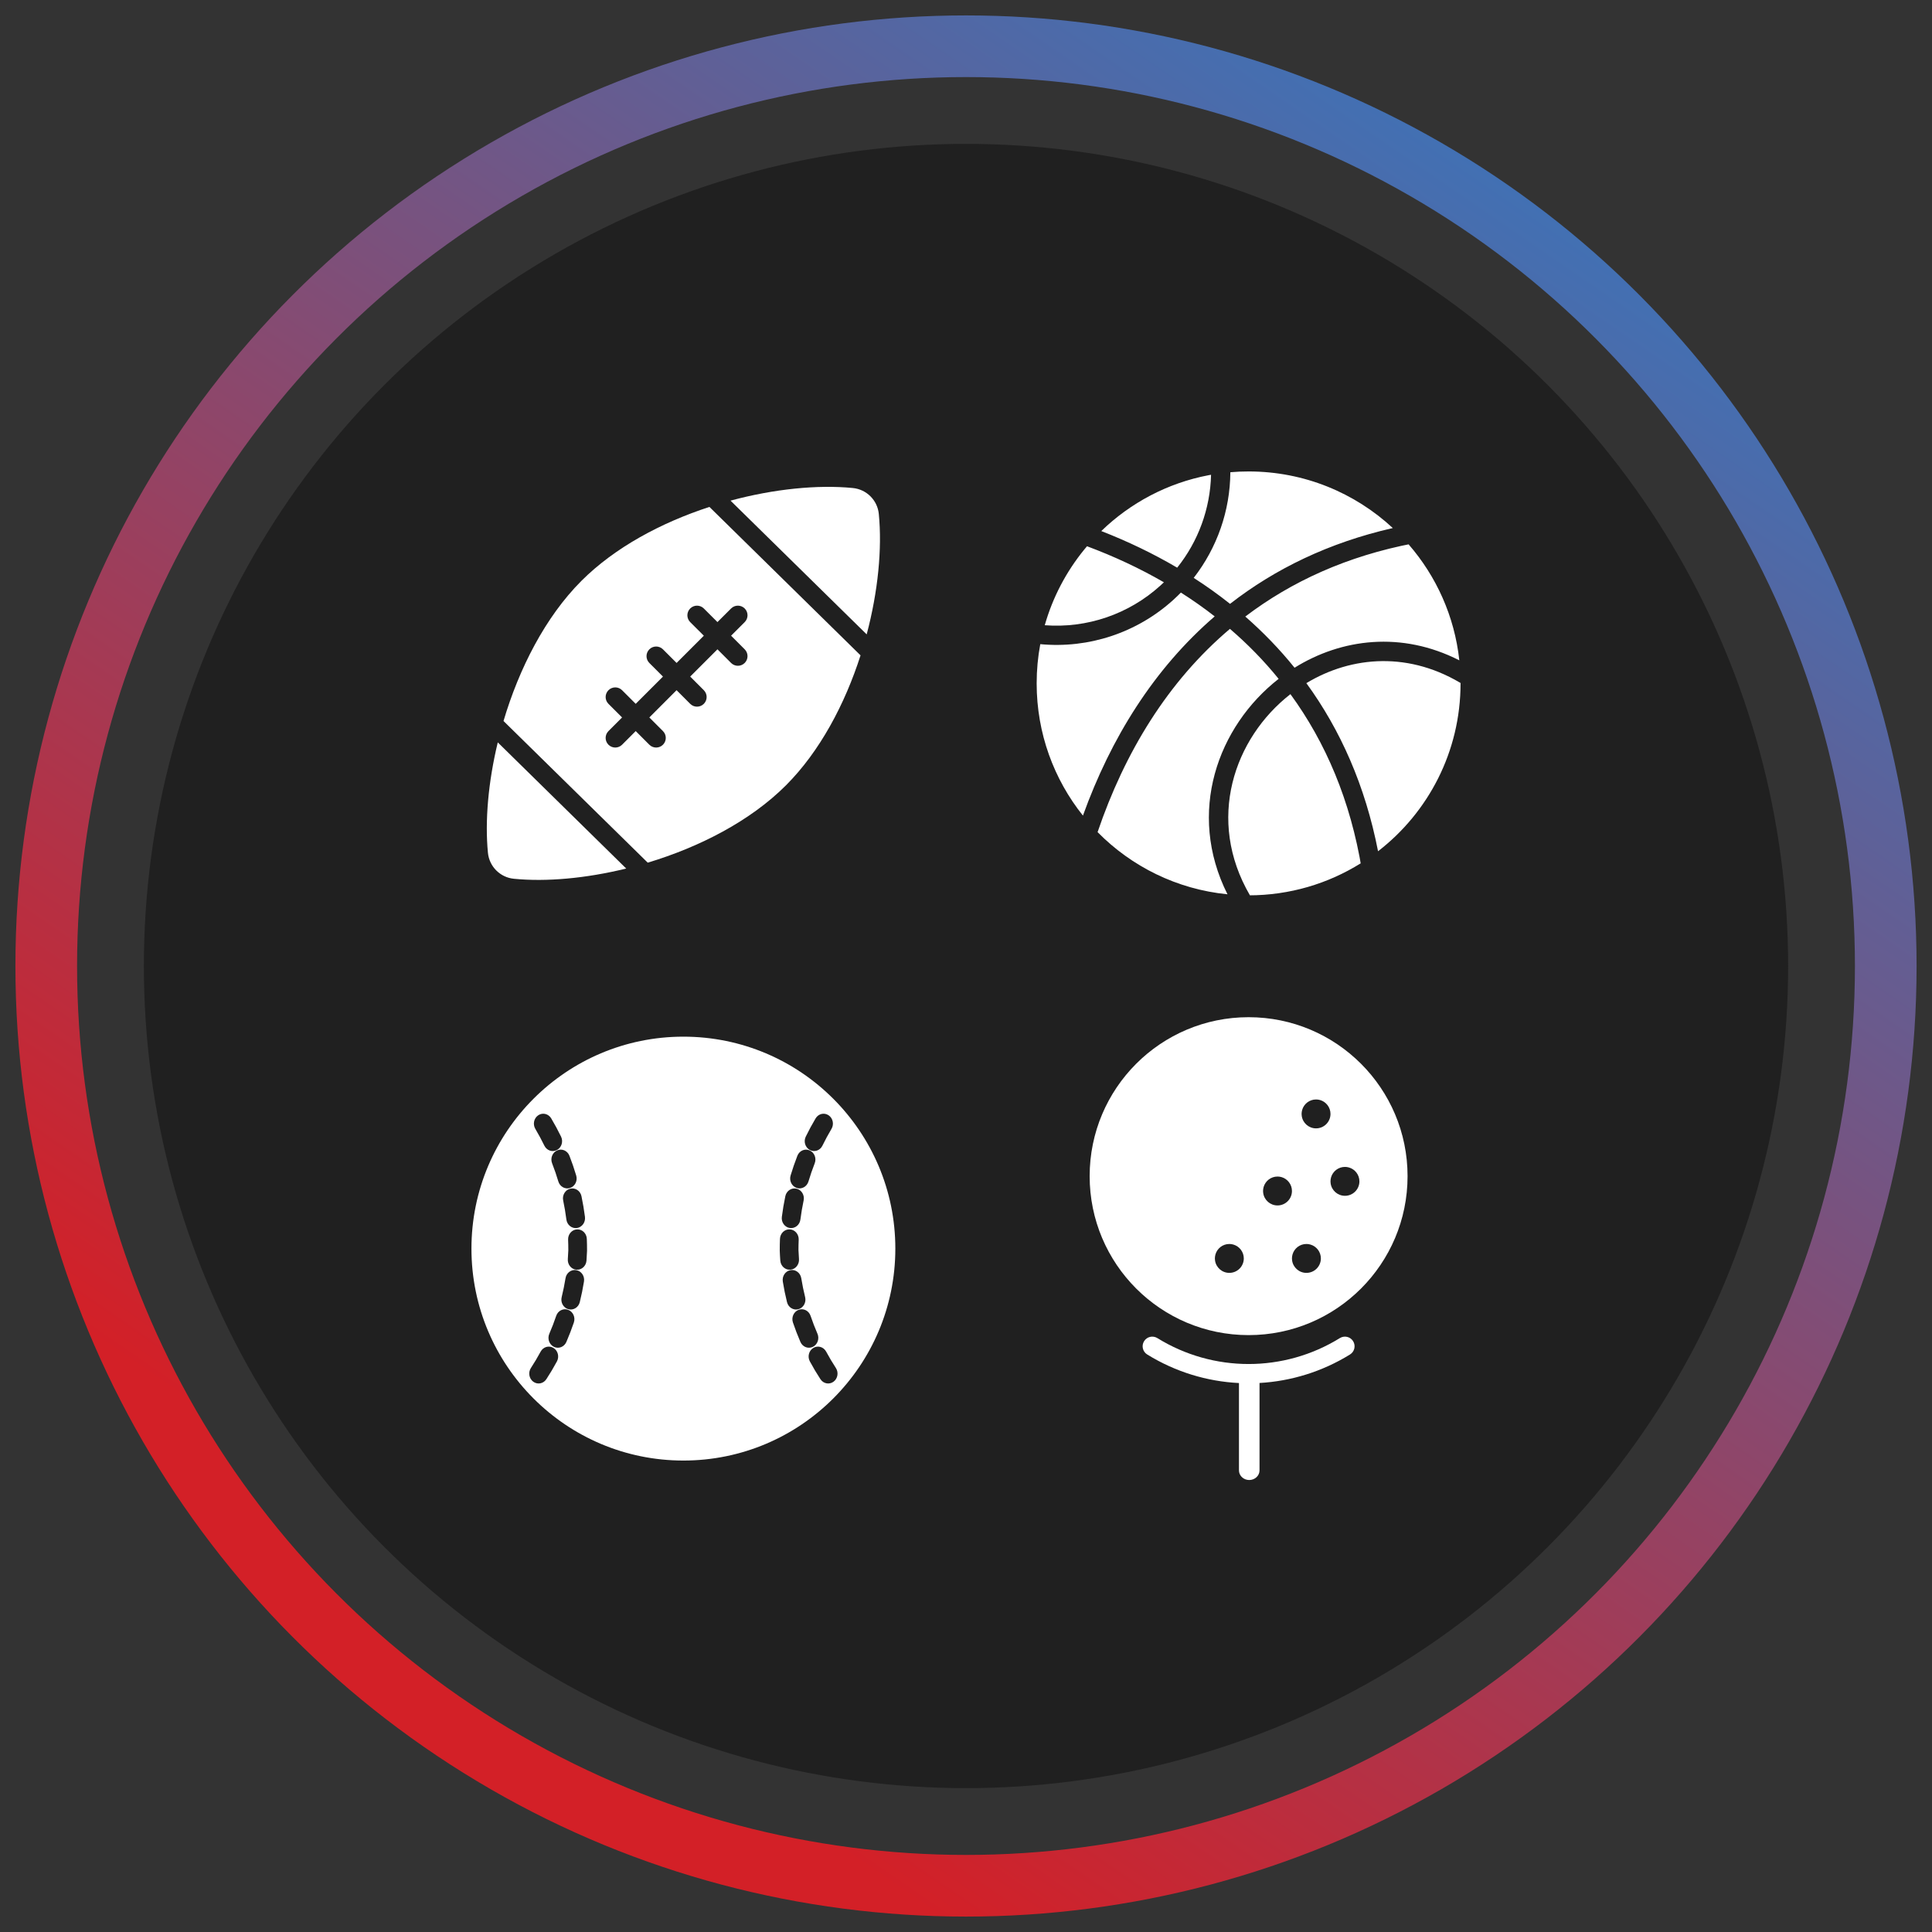
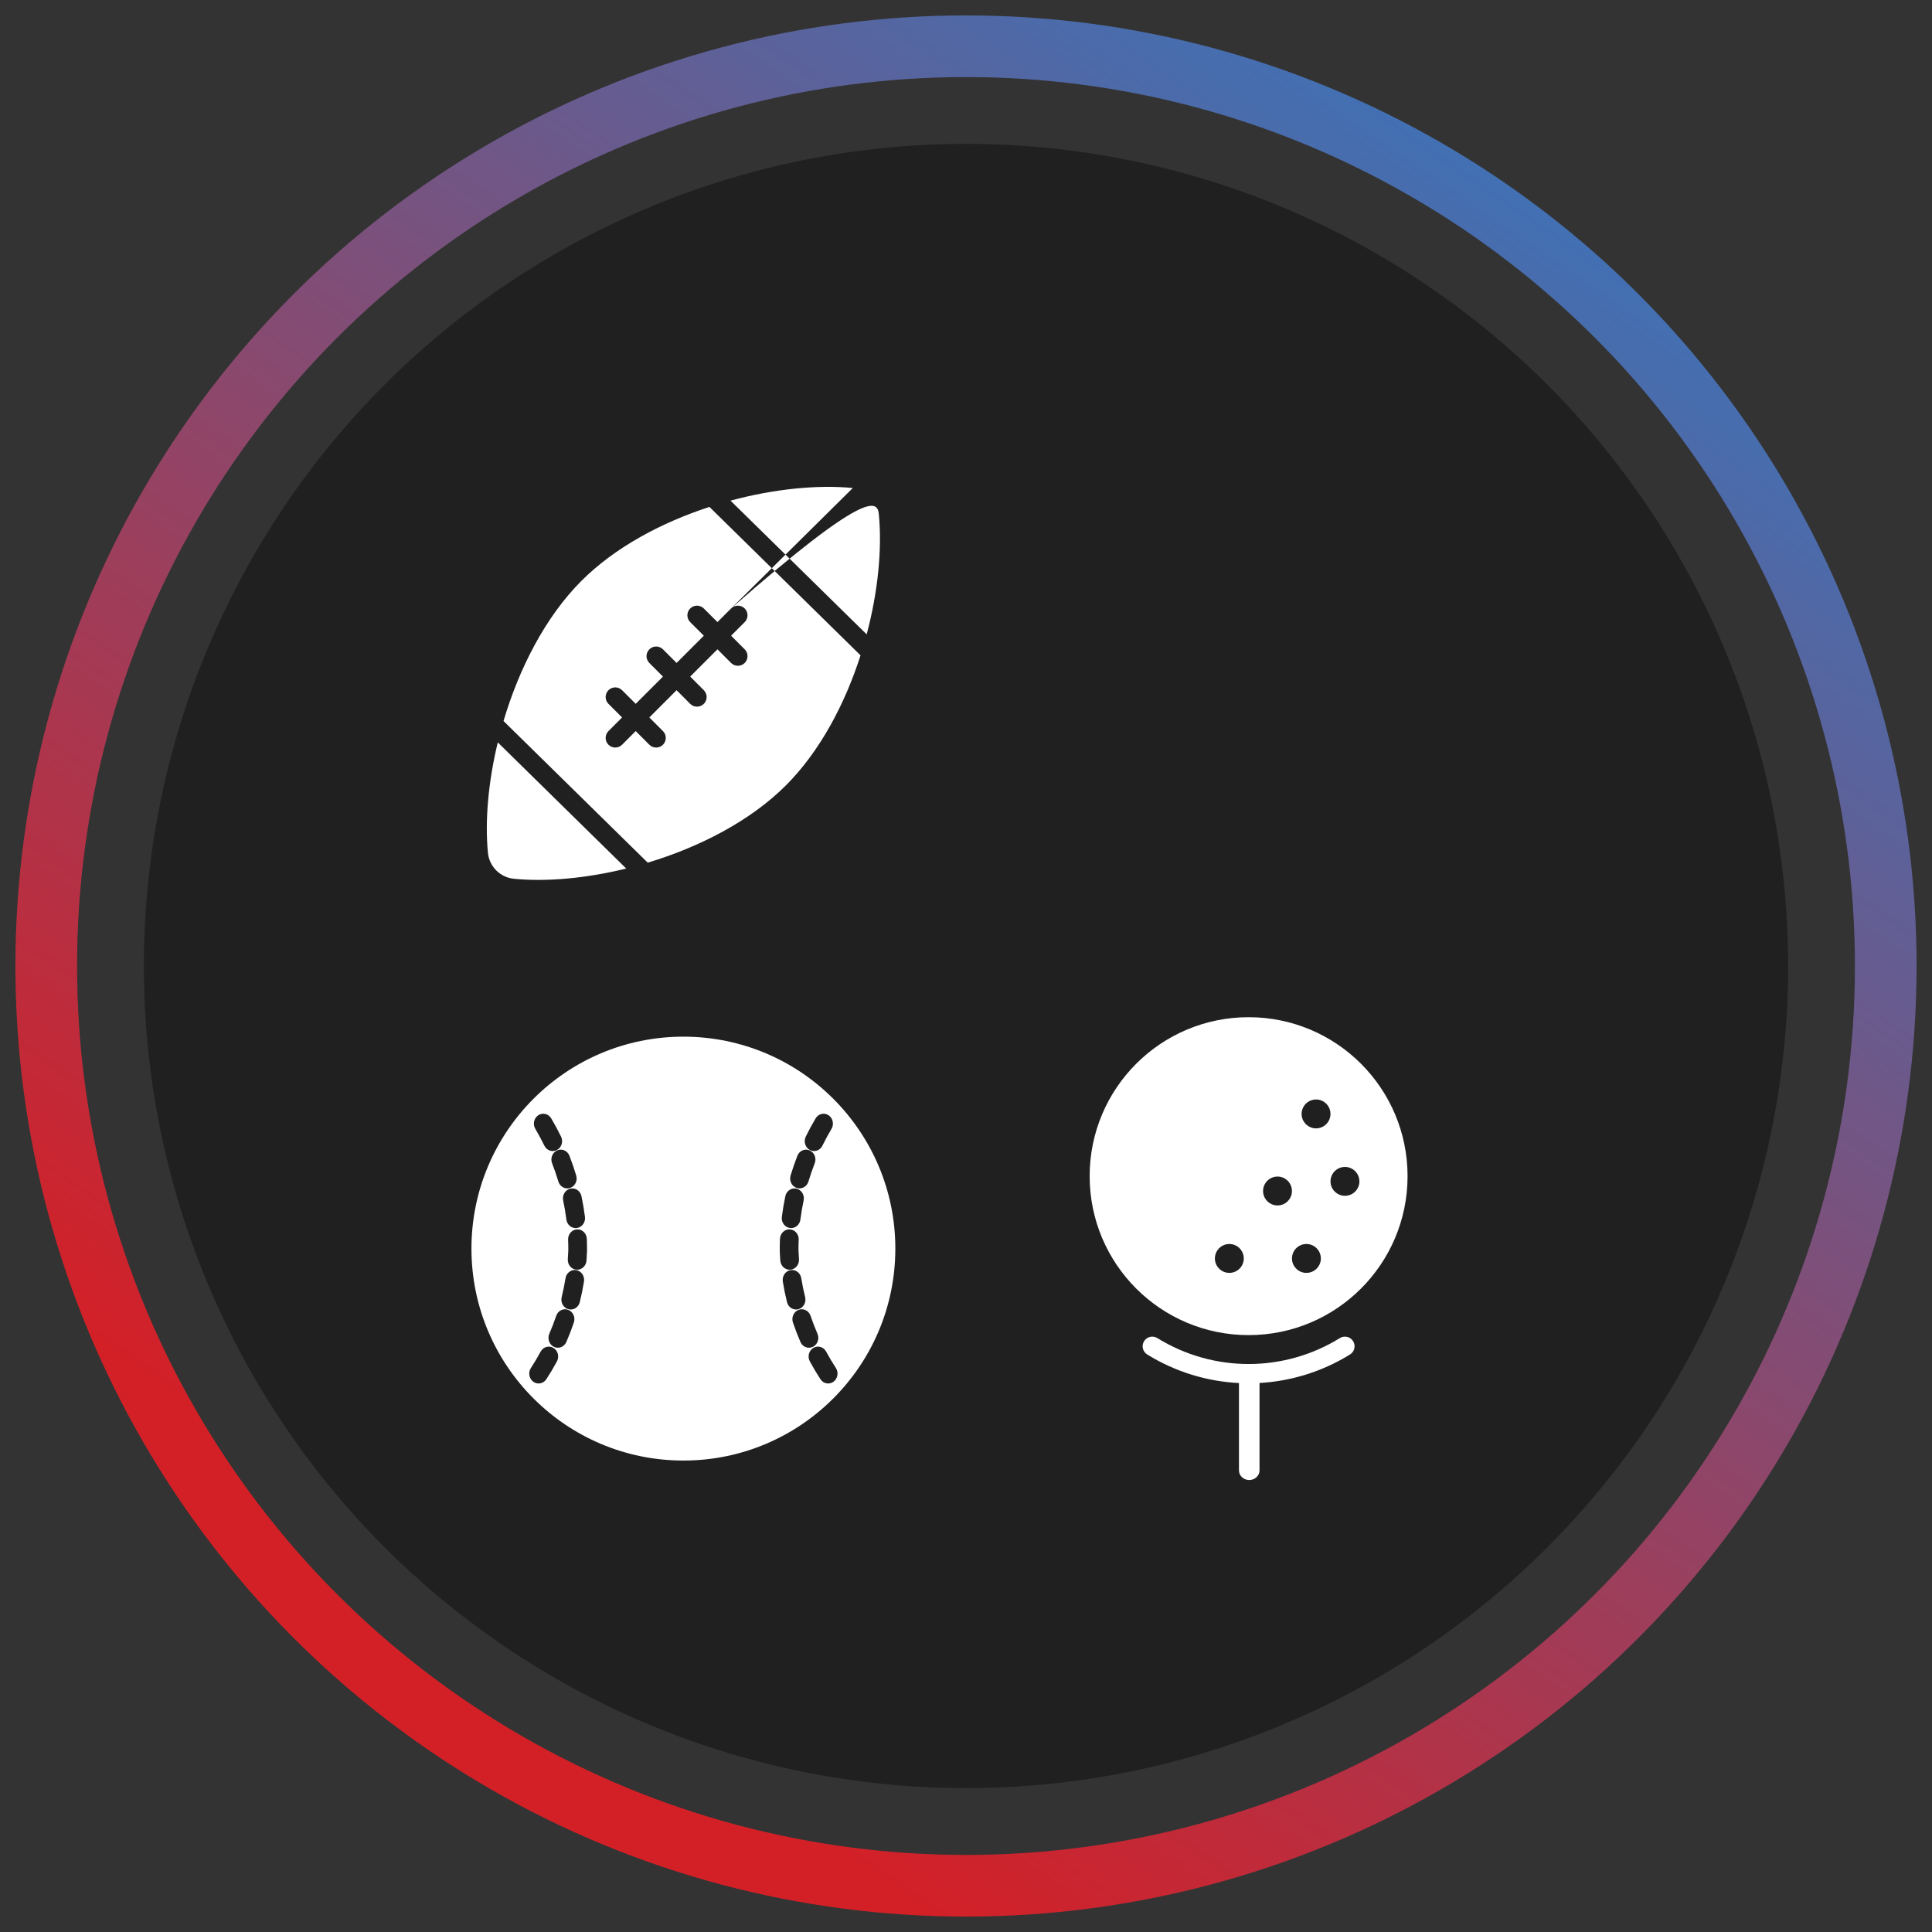
<svg xmlns="http://www.w3.org/2000/svg" width="94px" height="94px" viewBox="0 0 94 94" version="1.1">
  <rect x="0" y="0" width="94" height="94" fill="#333333" stroke="none" />
  <title>ic-sports</title>
  <desc>Created with Sketch.</desc>
  <defs>
    <linearGradient x1="32.596%" y1="91.852%" x2="90.13%" y2="8.096%" id="linearGradient-1">
      <stop stop-color="#D32027" offset="0%" />
      <stop stop-color="#3B74BA" offset="100%" />
    </linearGradient>
  </defs>
  <g id="Landing" stroke="none" stroke-width="1" fill="none" fill-rule="evenodd">
    <g id="Large---Athlete-Landing" transform="translate(-913, -3403)">
      <g id="PlaySqorr-Different" transform="translate(0, 3195)">
        <g id="icon/marketing-web/sports" transform="translate(910, 205)">
          <circle id="Outer" stroke="url(#linearGradient-1)" stroke-width="3" cx="50" cy="50" r="44.75" />
          <circle id="Inner" fill="#202020" fill-rule="evenodd" cx="50" cy="50" r="40" />
          <g id="icon/sport/golf" transform="translate(52.5, 52.5)" fill="#FFFFFF" fill-rule="evenodd">
            <path d="M16.336,15.756 C16.472,15.976 16.404,16.265 16.184,16.401 C14.829,17.239 13.313,17.701 11.781,17.788 L11.781,22.041 C11.781,22.3 11.557,22.509 11.281,22.509 C11.036,22.509 10.832,22.344 10.789,22.125 L10.781,22.041 L10.781,17.791 C9.228,17.714 7.69,17.25 6.316,16.401 C6.096,16.265 6.028,15.976 6.164,15.756 C6.3,15.535 6.589,15.467 6.809,15.603 C9.531,17.286 12.969,17.286 15.691,15.603 C15.911,15.467 16.2,15.535 16.336,15.756 Z M11.25,-0.009 C15.522,-0.009 18.984,3.453 18.984,7.725 C18.984,11.997 15.522,15.459 11.25,15.459 C6.978,15.459 3.516,11.997 3.516,7.725 C3.516,3.453 6.978,-0.009 11.25,-0.009 Z M14.062,11.025 C13.742,11.025 13.472,11.239 13.387,11.532 L13.366,11.633 L13.359,11.728 L13.366,11.824 C13.412,12.167 13.707,12.431 14.062,12.431 C14.451,12.431 14.766,12.116 14.766,11.728 C14.766,11.408 14.551,11.137 14.258,11.053 L14.158,11.031 L14.062,11.025 Z M10.312,11.025 C9.992,11.025 9.722,11.239 9.637,11.532 L9.616,11.633 L9.609,11.728 L9.616,11.824 C9.662,12.167 9.957,12.431 10.312,12.431 C10.701,12.431 11.016,12.116 11.016,11.728 C11.016,11.408 10.801,11.137 10.508,11.053 L10.408,11.031 L10.312,11.025 Z M12.656,7.744 C12.336,7.744 12.066,7.958 11.981,8.251 L11.96,8.351 L11.953,8.447 L11.96,8.542 C12.006,8.885 12.3,9.15 12.656,9.15 C13.045,9.15 13.359,8.835 13.359,8.447 C13.359,8.127 13.145,7.856 12.852,7.771 L12.752,7.75 L12.656,7.744 Z M15.938,7.275 C15.617,7.275 15.347,7.489 15.262,7.782 L15.241,7.883 L15.234,7.978 L15.241,8.074 C15.287,8.417 15.582,8.681 15.938,8.681 C16.326,8.681 16.641,8.366 16.641,7.978 C16.641,7.658 16.426,7.387 16.133,7.303 L16.033,7.281 L15.938,7.275 Z M14.531,3.994 C14.211,3.994 13.941,4.208 13.856,4.501 L13.835,4.601 L13.828,4.697 L13.835,4.792 C13.881,5.135 14.175,5.4 14.531,5.4 C14.92,5.4 15.234,5.085 15.234,4.697 C15.234,4.377 15.02,4.106 14.727,4.021 L14.627,4 L14.531,3.994 Z" id="ic-golf" />
          </g>
          <g id="icon/sport/tennis" transform="translate(25, 52.5)" fill="#FFFFFF" fill-rule="evenodd">
            <path d="M11.25,0.938 C16.945,0.938 21.562,5.555 21.562,11.25 C21.562,16.945 16.945,21.562 11.25,21.562 C5.555,21.562 0.938,16.945 0.938,11.25 C0.938,5.555 5.555,0.938 11.25,0.938 Z M4.305,16.261 C4.158,16.534 4,16.8 3.831,17.058 C3.688,17.276 3.74,17.576 3.947,17.727 C4.154,17.878 4.438,17.823 4.581,17.605 C4.765,17.324 4.937,17.035 5.097,16.738 C5.222,16.507 5.146,16.214 4.927,16.082 C4.708,15.95 4.43,16.031 4.305,16.261 Z M17.573,16.082 C17.354,16.213 17.278,16.507 17.403,16.738 C17.563,17.035 17.735,17.324 17.919,17.605 C18.062,17.823 18.346,17.878 18.553,17.727 C18.76,17.576 18.812,17.277 18.669,17.058 C18.5,16.8 18.342,16.534 18.195,16.261 C18.07,16.031 17.792,15.95 17.573,16.082 Z M5.062,14.521 C4.962,14.816 4.851,15.107 4.727,15.392 C4.622,15.634 4.723,15.92 4.952,16.03 C5.181,16.14 5.451,16.034 5.556,15.792 C5.69,15.482 5.812,15.165 5.921,14.844 C6.005,14.593 5.881,14.318 5.644,14.229 C5.407,14.14 5.147,14.27 5.062,14.521 Z M16.856,14.229 C16.619,14.318 16.495,14.593 16.579,14.843 C16.688,15.165 16.81,15.482 16.944,15.792 C17.049,16.034 17.319,16.14 17.548,16.03 C17.777,15.92 17.878,15.634 17.773,15.392 C17.649,15.107 17.538,14.816 17.438,14.521 C17.353,14.27 17.093,14.14 16.856,14.229 Z M16.46,12.298 C16.211,12.343 16.045,12.591 16.087,12.853 C16.141,13.19 16.209,13.524 16.291,13.854 C16.354,14.111 16.603,14.265 16.847,14.198 C17.09,14.131 17.236,13.869 17.173,13.611 C17.098,13.308 17.035,13.001 16.985,12.691 C16.943,12.43 16.708,12.253 16.46,12.298 Z M5.515,12.691 C5.465,13.001 5.402,13.308 5.328,13.611 C5.264,13.868 5.41,14.131 5.653,14.198 C5.897,14.265 6.146,14.111 6.209,13.854 C6.291,13.524 6.359,13.19 6.413,12.853 C6.456,12.591 6.289,12.342 6.041,12.298 C5.793,12.253 5.557,12.429 5.515,12.691 Z M6.076,10.315 C5.824,10.327 5.63,10.551 5.641,10.817 C5.648,10.99 5.652,11.162 5.651,11.335 C5.646,11.471 5.638,11.611 5.627,11.757 C5.606,12.022 5.792,12.254 6.043,12.276 C6.294,12.298 6.514,12.101 6.535,11.836 C6.547,11.676 6.556,11.523 6.562,11.355 C6.563,11.149 6.559,10.961 6.551,10.774 C6.54,10.508 6.327,10.303 6.076,10.315 Z M16.425,10.314 C16.173,10.302 15.96,10.508 15.949,10.773 C15.941,10.961 15.937,11.15 15.938,11.338 C15.944,11.523 15.953,11.676 15.965,11.836 C15.986,12.101 16.206,12.298 16.457,12.276 C16.708,12.254 16.894,12.022 16.874,11.757 C16.862,11.611 16.854,11.472 16.849,11.319 C16.849,11.163 16.852,10.99 16.86,10.817 C16.871,10.551 16.676,10.326 16.425,10.314 Z M5.747,8.334 C5.501,8.392 5.346,8.649 5.401,8.908 C5.465,9.215 5.518,9.524 5.557,9.835 C5.591,10.098 5.82,10.283 6.07,10.248 C6.319,10.212 6.494,9.97 6.461,9.707 C6.417,9.368 6.361,9.032 6.291,8.699 C6.236,8.44 5.992,8.276 5.747,8.334 Z M16.21,8.699 C16.14,9.032 16.083,9.368 16.04,9.706 C16.006,9.97 16.181,10.212 16.431,10.247 C16.68,10.283 16.91,10.098 16.943,9.835 C16.983,9.524 17.035,9.214 17.1,8.908 C17.155,8.649 17,8.392 16.754,8.334 C16.508,8.276 16.265,8.44 16.21,8.699 Z M5.11,6.471 C4.877,6.572 4.766,6.853 4.862,7.099 C4.975,7.389 5.077,7.684 5.166,7.984 C5.242,8.237 5.498,8.378 5.738,8.298 C5.978,8.218 6.111,7.948 6.035,7.695 C5.938,7.369 5.828,7.048 5.705,6.732 C5.609,6.487 5.343,6.369 5.11,6.471 Z M16.796,6.733 C16.673,7.048 16.563,7.369 16.465,7.695 C16.39,7.948 16.523,8.218 16.763,8.298 C17.003,8.378 17.259,8.237 17.335,7.984 C17.424,7.684 17.526,7.389 17.639,7.099 C17.735,6.853 17.624,6.572 17.391,6.471 C17.158,6.37 16.892,6.487 16.796,6.733 Z M4.19,4.761 C3.977,4.902 3.912,5.199 4.046,5.424 C4.204,5.691 4.351,5.964 4.487,6.243 C4.603,6.479 4.877,6.572 5.101,6.45 C5.325,6.329 5.413,6.038 5.298,5.802 C5.15,5.499 4.99,5.202 4.818,4.913 C4.684,4.688 4.403,4.62 4.19,4.761 Z M17.684,4.913 C17.512,5.202 17.351,5.499 17.204,5.802 C17.088,6.038 17.176,6.328 17.4,6.45 C17.624,6.571 17.899,6.479 18.014,6.242 C18.15,5.963 18.297,5.691 18.456,5.424 C18.589,5.199 18.525,4.902 18.312,4.761 C18.099,4.62 17.817,4.688 17.684,4.913 Z" id="Tennis" />
          </g>
          <g id="icon/sport/basketball" transform="translate(52.5, 25)" fill="#FFFFFF" fill-rule="evenodd">
-             <path d="M13.285,11.773 C14.995,14.115 16.209,16.947 16.758,20.315 L16.704,20.004 C15.122,20.992 13.253,21.562 11.25,21.562 L11.315,21.562 C9.171,17.886 10.531,13.92 13.285,11.773 Z M10.342,8.597 C11.2,9.334 11.994,10.144 12.711,11.029 C9.748,13.344 8.224,17.531 10.222,21.511 C7.756,21.268 5.547,20.156 3.902,18.486 C5.22,14.61 7.314,11.158 10.342,8.597 Z M14.06,11.238 C16.262,9.907 19.117,9.668 21.779,11.364 L21.562,11.232 L21.562,11.25 C21.562,14.574 19.99,17.531 17.548,19.417 C16.925,16.224 15.715,13.51 14.06,11.238 Z M7.955,6.831 C8.524,7.192 9.073,7.578 9.6,7.99 C6.639,10.542 4.548,13.911 3.189,17.683 C1.78,15.92 0.938,13.683 0.938,11.25 C0.938,10.598 0.998,9.96 1.114,9.341 C3.471,9.564 5.822,8.786 7.586,7.187 L7.586,7.187 L7.806,6.98 Z M19.034,4.485 C20.378,6.031 21.27,7.981 21.502,10.128 C18.691,8.696 15.765,9.069 13.486,10.488 C12.758,9.584 11.955,8.755 11.089,7.998 C13.33,6.295 16.04,5.053 19.276,4.436 Z M3.388,4.577 C4.697,5.066 5.95,5.649 7.129,6.331 C7.072,6.385 7.015,6.439 6.956,6.492 C5.42,7.885 3.384,8.577 1.332,8.42 C1.719,7.057 2.38,5.81 3.251,4.741 Z M11.25,0.938 C13.96,0.938 16.425,1.983 18.266,3.692 C15.156,4.401 12.533,5.679 10.347,7.38 C9.781,6.931 9.191,6.509 8.579,6.116 C9.718,4.653 10.35,2.847 10.362,0.976 C10.653,0.95 10.95,0.938 11.25,0.938 Z M9.423,1.1 C9.383,2.752 8.801,4.34 7.775,5.62 C6.609,4.934 5.372,4.341 4.082,3.838 C5.494,2.47 7.296,1.504 9.306,1.12 Z" id="ic-basketball" />
-           </g>
+             </g>
          <g id="icon/sport/american-football" transform="translate(25, 25)" fill="#FFFFFF" fill-rule="evenodd">
-             <path d="M2.219,14.12 L8.468,20.258 C6.505,20.74 4.575,20.911 3.006,20.756 C2.335,20.692 1.805,20.161 1.74,19.491 C1.589,17.946 1.753,16.051 2.219,14.12 Z M12.517,2.664 L19.869,9.886 C19.108,12.258 17.891,14.558 16.239,16.211 C14.498,17.951 12.028,19.215 9.515,19.972 L2.498,13.08 C3.253,10.535 4.526,8.025 6.288,6.262 C7.918,4.632 10.178,3.426 12.517,2.664 Z M13.57,7.605 L12.907,8.267 L12.244,7.605 C12.061,7.422 11.764,7.422 11.581,7.605 C11.398,7.789 11.398,8.085 11.581,8.268 L12.244,8.93 L10.919,10.255 L10.256,9.593 C10.073,9.41 9.776,9.41 9.593,9.593 C9.41,9.776 9.41,10.073 9.593,10.256 L10.256,10.919 L8.93,12.244 L8.267,11.582 C8.084,11.399 7.788,11.399 7.604,11.582 C7.421,11.765 7.421,12.062 7.604,12.245 L8.267,12.907 L7.604,13.571 C7.421,13.754 7.421,14.051 7.604,14.234 C7.788,14.417 8.084,14.417 8.267,14.234 L8.93,13.57 L9.593,14.234 C9.776,14.417 10.073,14.417 10.256,14.234 C10.439,14.051 10.439,13.754 10.256,13.571 L9.593,12.907 L10.918,11.581 L11.581,12.245 C11.764,12.428 12.061,12.428 12.244,12.245 C12.427,12.062 12.427,11.765 12.244,11.582 L11.581,10.918 L12.907,9.592 L13.57,10.256 C13.753,10.439 14.05,10.439 14.233,10.256 C14.416,10.073 14.416,9.776 14.233,9.593 L13.57,8.93 L14.233,8.268 C14.416,8.085 14.416,7.788 14.233,7.605 C14.05,7.422 13.753,7.422 13.57,7.605 Z M19.493,1.744 C20.163,1.809 20.694,2.339 20.758,3.008 C20.923,4.69 20.723,6.773 20.168,8.865 L13.543,2.358 C15.664,1.786 17.783,1.577 19.493,1.744 Z" id="ic-am-football" />
+             <path d="M2.219,14.12 L8.468,20.258 C6.505,20.74 4.575,20.911 3.006,20.756 C2.335,20.692 1.805,20.161 1.74,19.491 C1.589,17.946 1.753,16.051 2.219,14.12 Z M12.517,2.664 L19.869,9.886 C19.108,12.258 17.891,14.558 16.239,16.211 C14.498,17.951 12.028,19.215 9.515,19.972 L2.498,13.08 C3.253,10.535 4.526,8.025 6.288,6.262 C7.918,4.632 10.178,3.426 12.517,2.664 Z M13.57,7.605 L12.907,8.267 L12.244,7.605 C12.061,7.422 11.764,7.422 11.581,7.605 C11.398,7.789 11.398,8.085 11.581,8.268 L12.244,8.93 L10.919,10.255 L10.256,9.593 C10.073,9.41 9.776,9.41 9.593,9.593 C9.41,9.776 9.41,10.073 9.593,10.256 L10.256,10.919 L8.93,12.244 L8.267,11.582 C8.084,11.399 7.788,11.399 7.604,11.582 C7.421,11.765 7.421,12.062 7.604,12.245 L8.267,12.907 L7.604,13.571 C7.421,13.754 7.421,14.051 7.604,14.234 C7.788,14.417 8.084,14.417 8.267,14.234 L8.93,13.57 L9.593,14.234 C9.776,14.417 10.073,14.417 10.256,14.234 C10.439,14.051 10.439,13.754 10.256,13.571 L9.593,12.907 L10.918,11.581 L11.581,12.245 C11.764,12.428 12.061,12.428 12.244,12.245 C12.427,12.062 12.427,11.765 12.244,11.582 L11.581,10.918 L12.907,9.592 L13.57,10.256 C13.753,10.439 14.05,10.439 14.233,10.256 C14.416,10.073 14.416,9.776 14.233,9.593 L13.57,8.93 L14.233,8.268 C14.416,8.085 14.416,7.788 14.233,7.605 C14.05,7.422 13.753,7.422 13.57,7.605 Z C20.163,1.809 20.694,2.339 20.758,3.008 C20.923,4.69 20.723,6.773 20.168,8.865 L13.543,2.358 C15.664,1.786 17.783,1.577 19.493,1.744 Z" id="ic-am-football" />
          </g>
        </g>
      </g>
    </g>
  </g>
</svg>